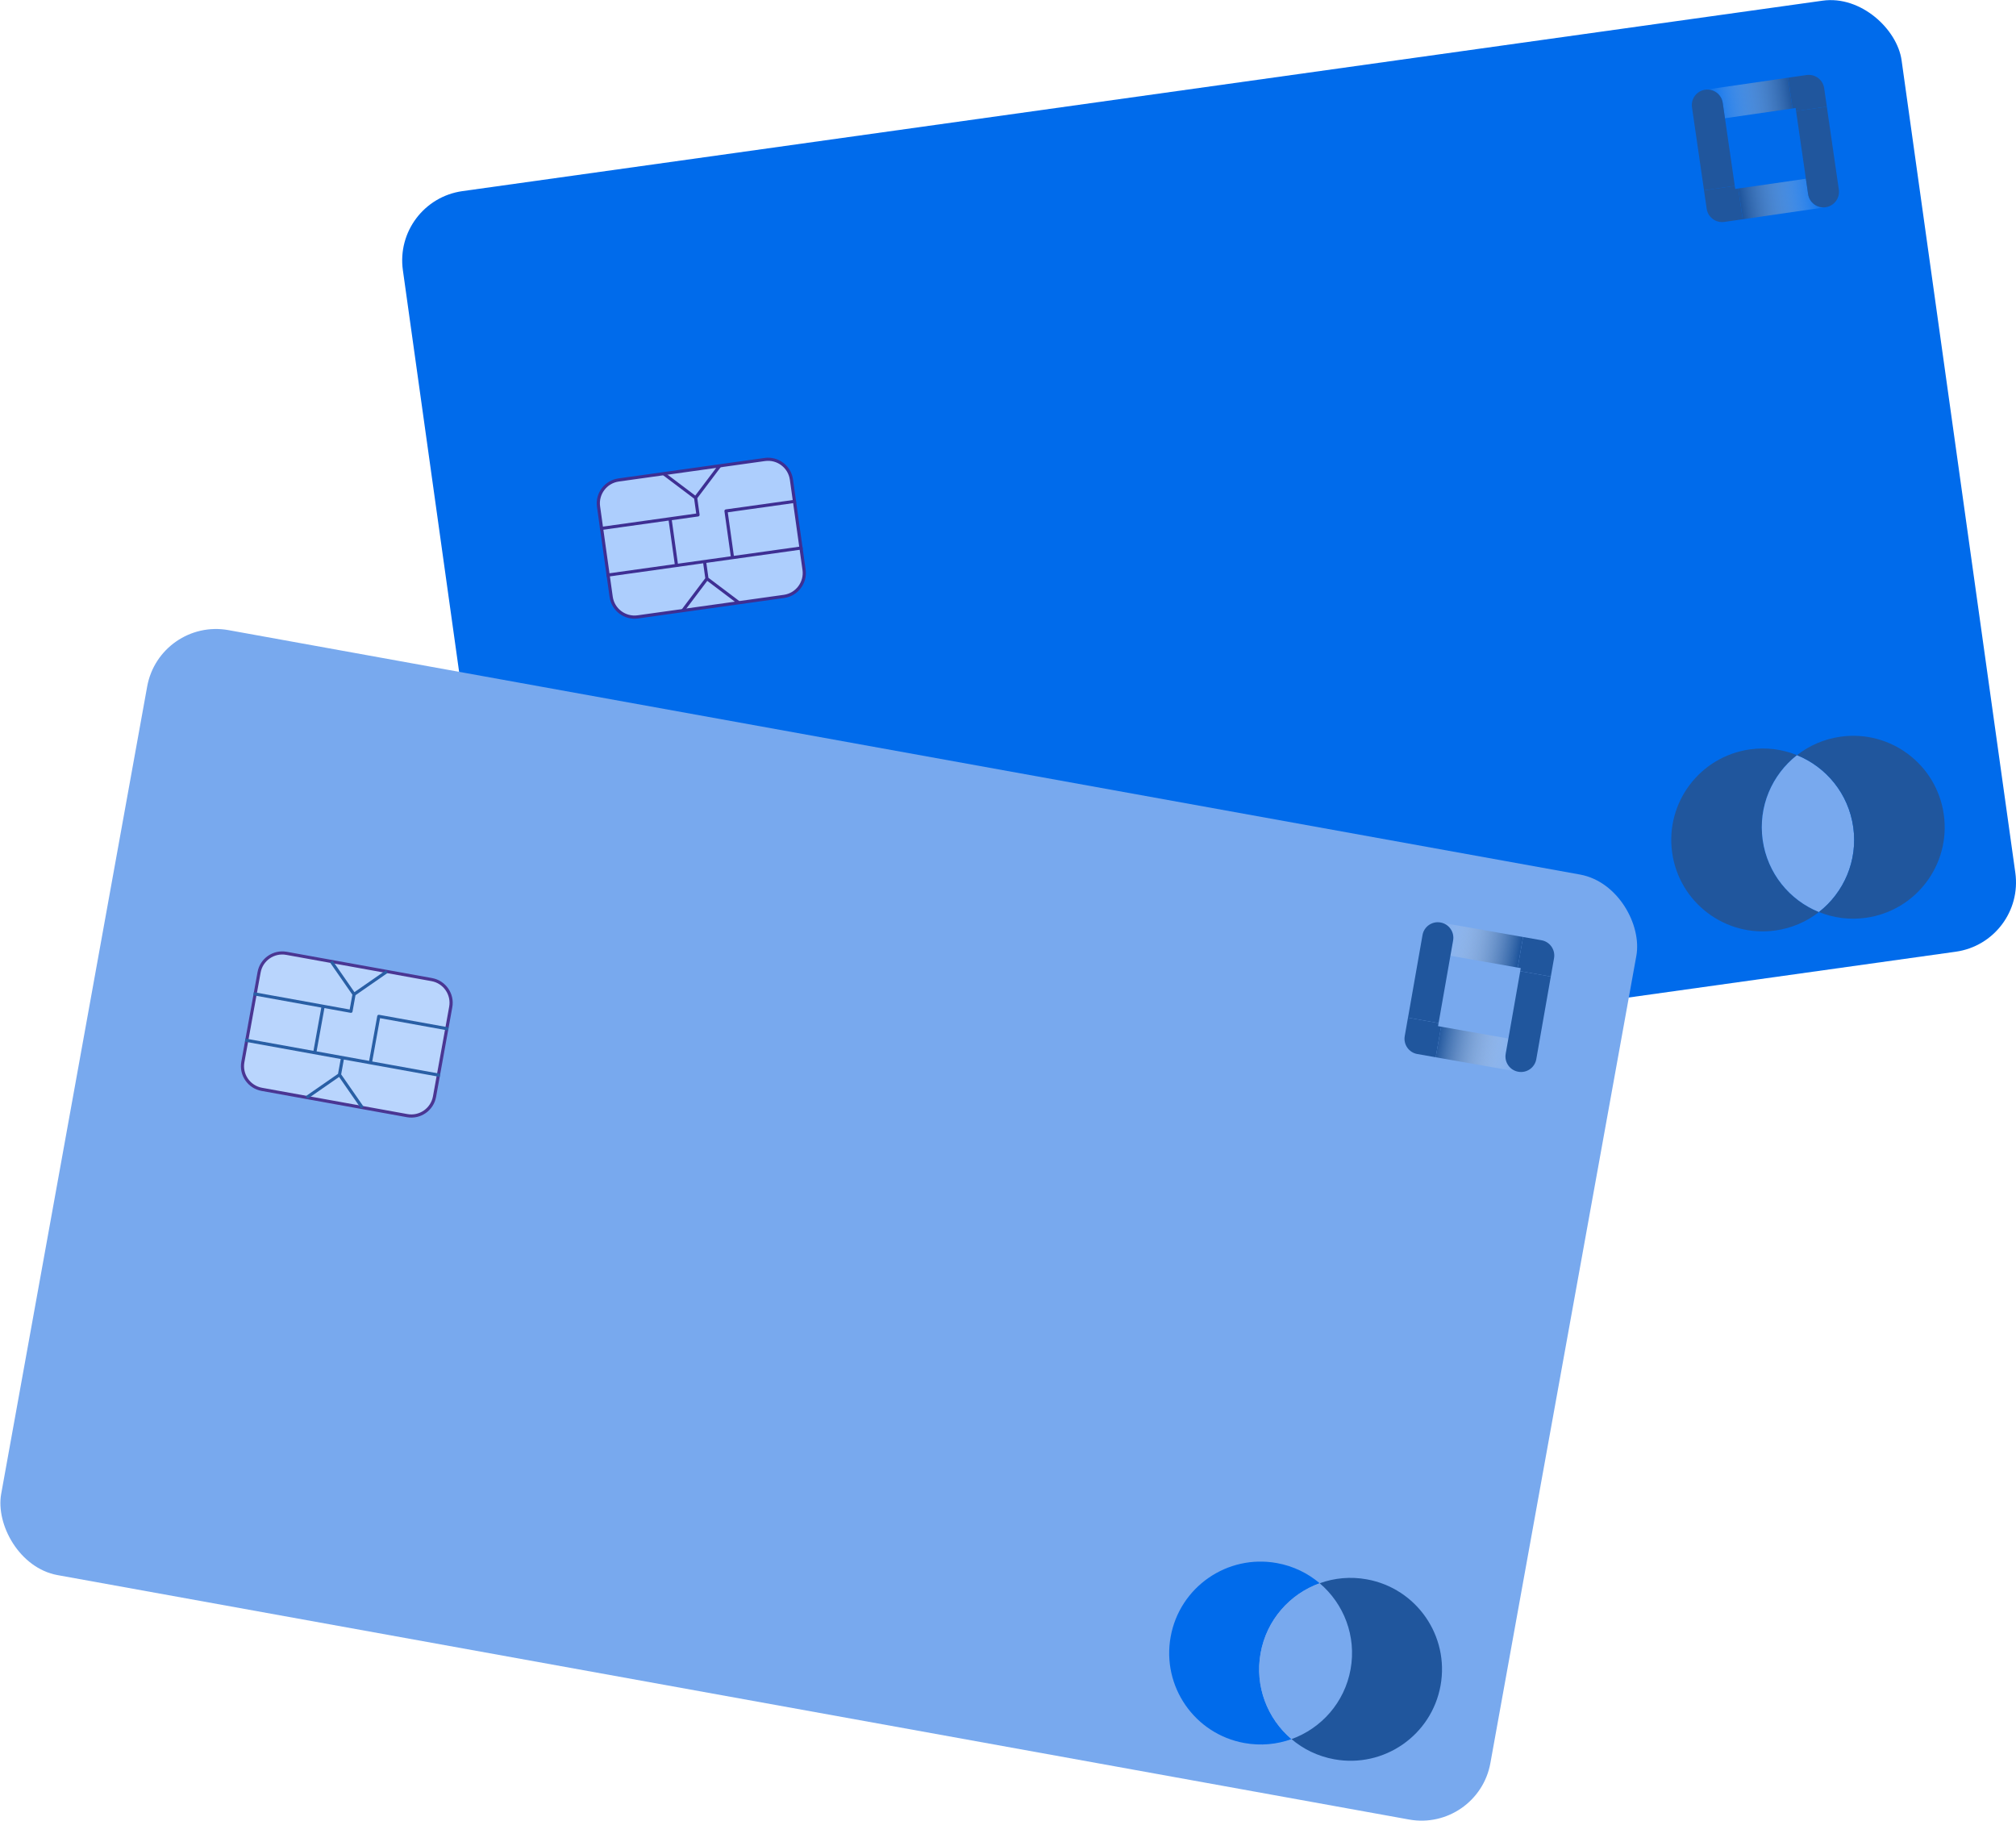
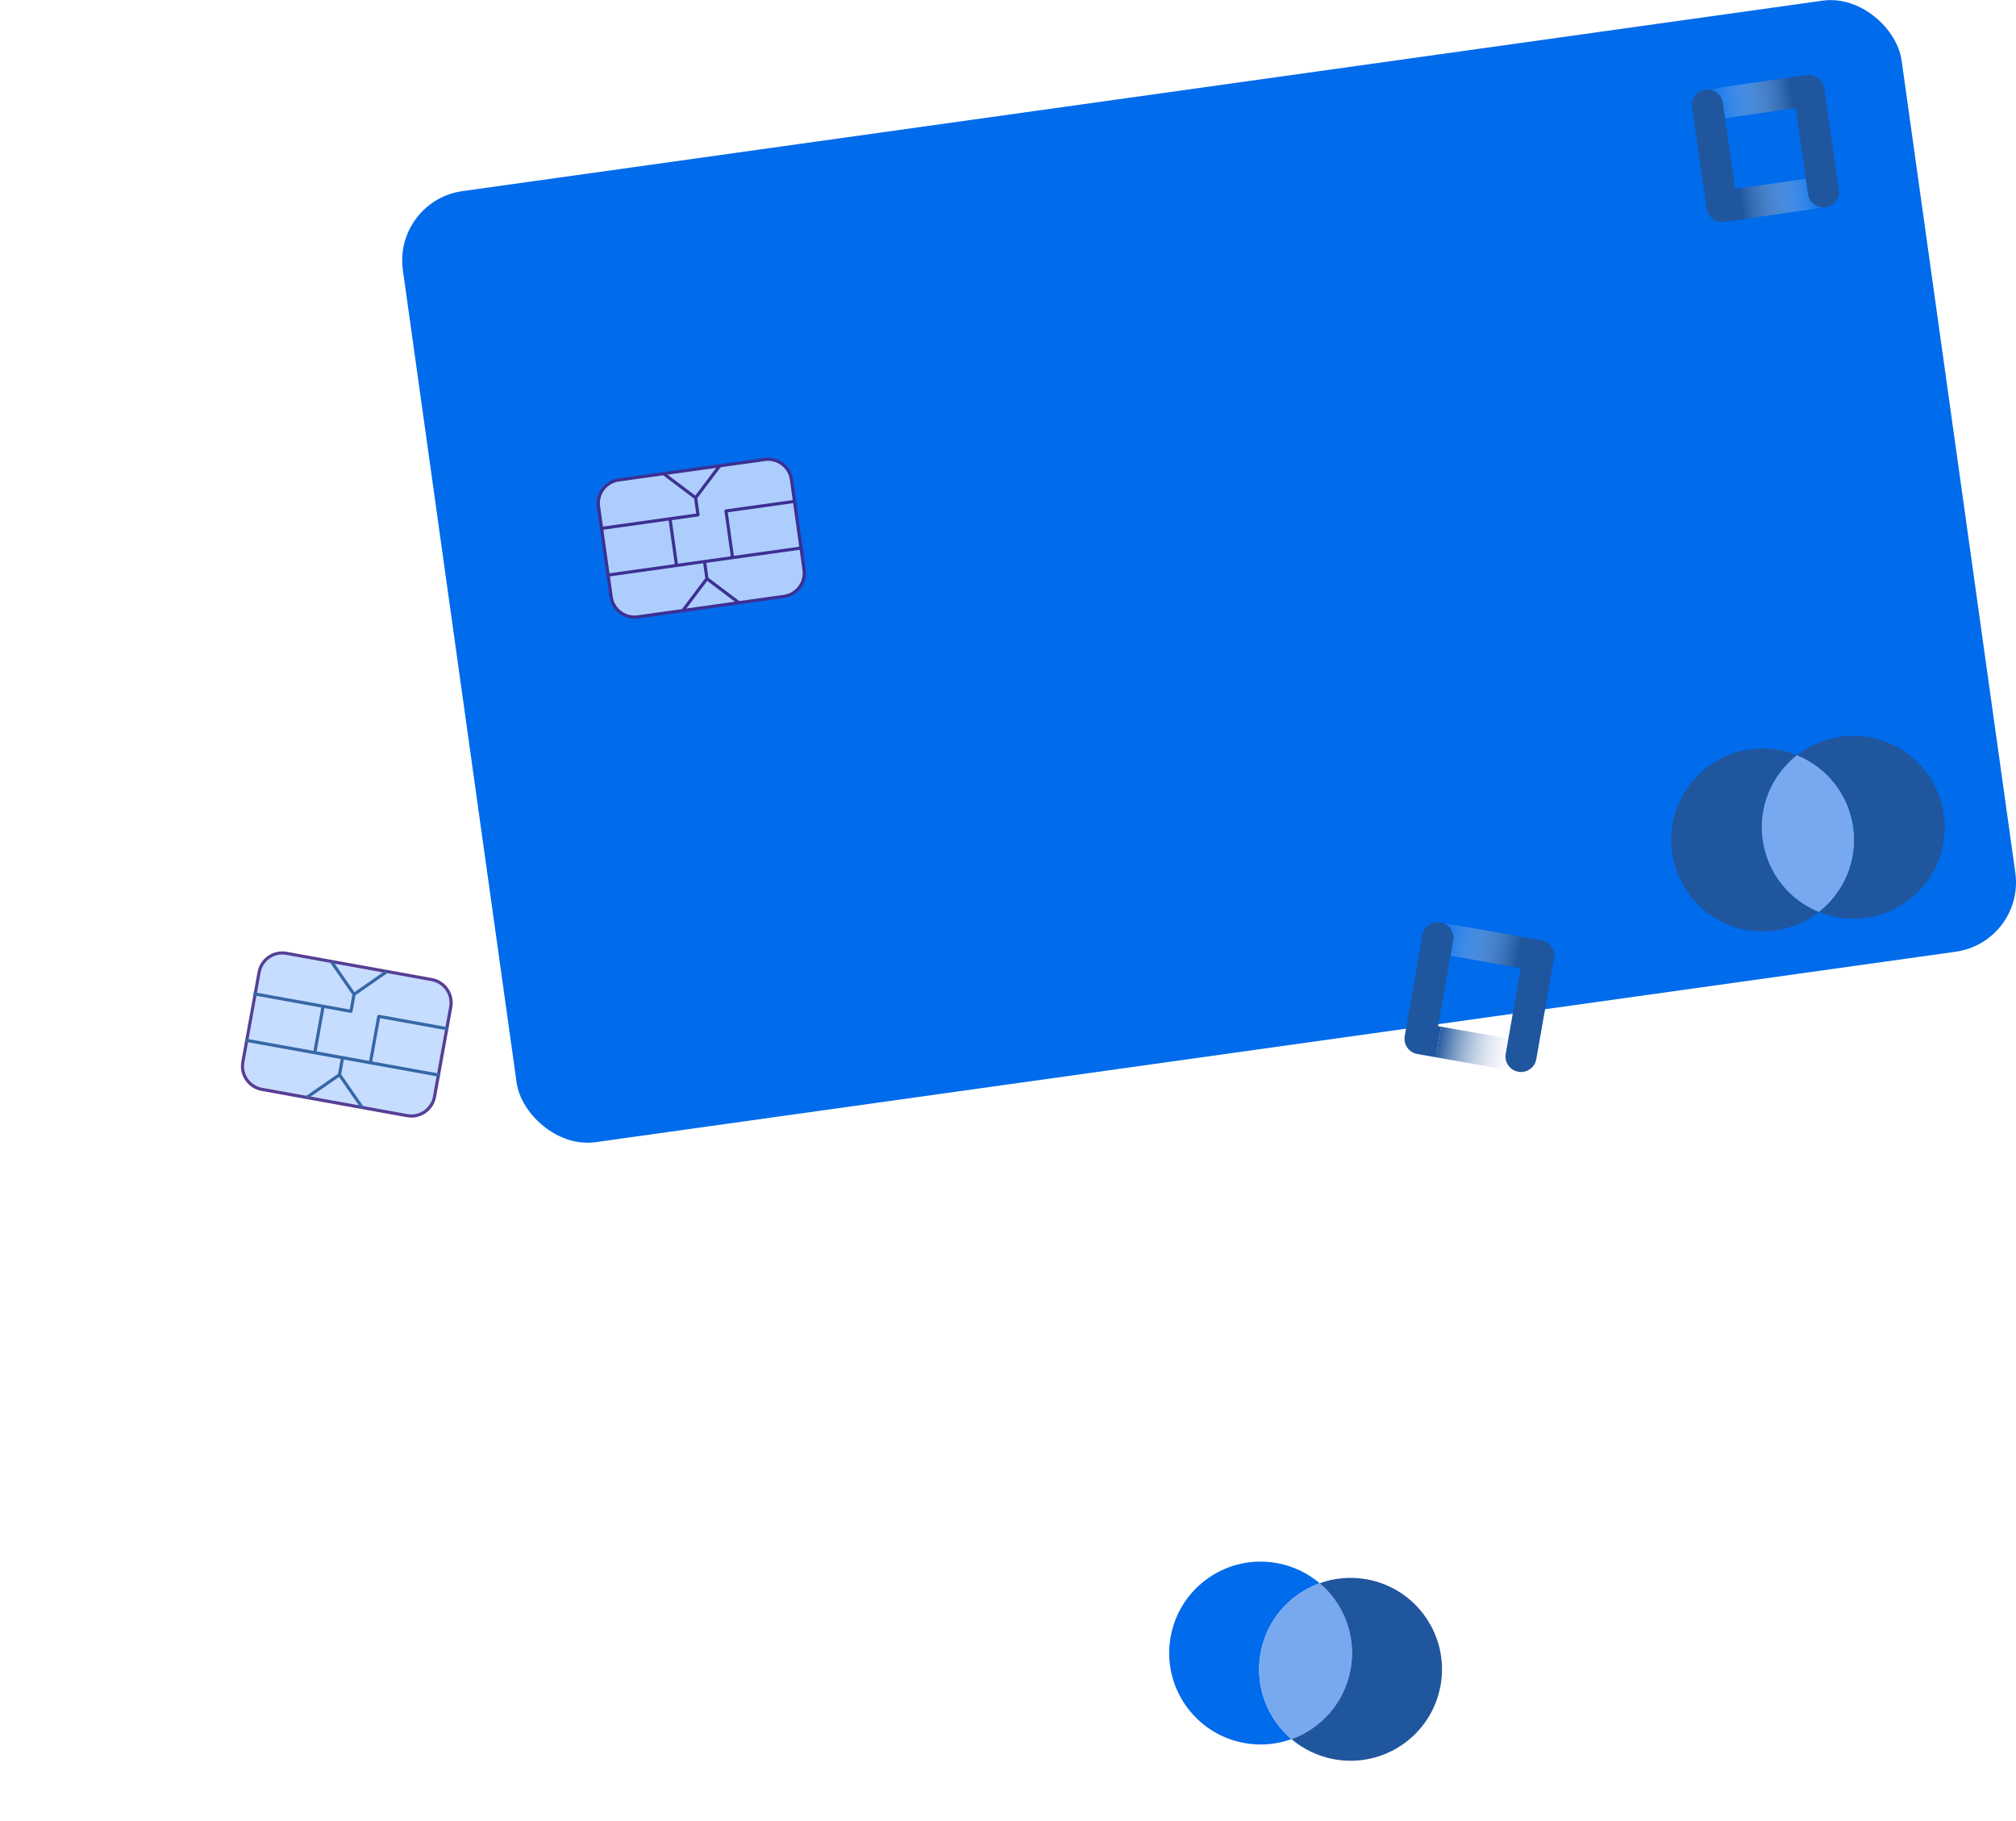
<svg xmlns="http://www.w3.org/2000/svg" xmlns:xlink="http://www.w3.org/1999/xlink" id="Layer_2" data-name="Layer 2" viewBox="0 0 780.5 704.84">
  <defs>
    <style>
      .cls-1 {
        fill: none;
      }

      .cls-2 {
        fill: #78a9ee;
      }

      .cls-3 {
        fill: #20569d;
      }

      .cls-4 {
        fill: url(#linear-gradient-4);
      }

      .cls-5 {
        fill: url(#linear-gradient-3);
      }

      .cls-6 {
        fill: url(#linear-gradient-2);
      }

      .cls-7 {
        fill: url(#linear-gradient);
      }

      .cls-8 {
        fill: #452989;
      }

      .cls-9 {
        fill: #001b13;
      }

      .cls-10 {
        fill: #006beb;
      }

      .cls-11 {
        clip-path: url(#clippath-1);
      }

      .cls-12 {
        clip-path: url(#clippath-3);
      }

      .cls-13 {
        clip-path: url(#clippath-2);
      }

      .cls-14 {
        fill: #c0d9ff;
      }

      .cls-15 {
        opacity: .9;
      }

      .cls-16 {
        clip-path: url(#clippath);
      }
    </style>
    <clipPath id="clippath">
      <rect class="cls-1" x="175.16" y="35.33" width="585.89" height="371.76" rx="27.09" ry="27.09" transform="translate(-26.15 67.04) rotate(-7.97)" />
    </clipPath>
    <clipPath id="clippath-1">
      <rect class="cls-1" x="233.81" y="181.59" width="75.41" height="53.52" rx="9.12" ry="9.12" transform="translate(-26.27 39.66) rotate(-7.97)" />
    </clipPath>
    <linearGradient id="linear-gradient" x1="695.74" y1="-6596.36" x2="728.2" y2="-6596.36" gradientTransform="translate(-973.72 -6387.66) rotate(-8.25) scale(1 -1)" gradientUnits="userSpaceOnUse">
      <stop offset="0" stop-color="#fff" stop-opacity="0" />
      <stop offset="1" stop-color="#20569d" />
    </linearGradient>
    <linearGradient id="linear-gradient-2" x1="702.95" y1="-6636.04" x2="735.42" y2="-6636.04" gradientTransform="translate(-973.72 -6387.66) rotate(-8.25) scale(1 -1)" gradientUnits="userSpaceOnUse">
      <stop offset="0" stop-color="#20569d" />
      <stop offset="1" stop-color="#fff" stop-opacity="0" />
    </linearGradient>
    <clipPath id="clippath-2">
      <rect class="cls-1" x="24.02" y="288.29" width="585.89" height="371.76" rx="27.09" ry="27.09" transform="translate(89.46 -48.85) rotate(10.25)" />
    </clipPath>
    <clipPath id="clippath-3">
      <rect class="cls-1" x="96.56" y="373.71" width="75.41" height="53.52" rx="9.12" ry="9.12" transform="translate(73.43 -17.5) rotate(10.25)" />
    </clipPath>
    <linearGradient id="linear-gradient-3" x1="506.89" y1="-6857.51" x2="539.35" y2="-6857.51" gradientTransform="translate(1245.4 -6478.61) rotate(9.98) scale(1 -1)" xlink:href="#linear-gradient" />
    <linearGradient id="linear-gradient-4" x1="514.1" y1="-6897.19" x2="546.57" y2="-6897.19" gradientTransform="translate(1245.4 -6478.61) rotate(9.98) scale(1 -1)" xlink:href="#linear-gradient-2" />
  </defs>
  <g id="Layer_1-2" data-name="Layer 1">
    <g>
      <g>
        <g>
          <g class="cls-16">
            <rect class="cls-10" x="175.16" y="35.33" width="585.89" height="371.76" rx="27.09" ry="27.09" transform="translate(-26.15 67.04) rotate(-7.97)" />
          </g>
          <g class="cls-15">
            <g>
              <g class="cls-11">
                <polygon class="cls-14" points="305.29 178.9 304.19 178.35 303.1 177.8 302 177.25 301.7 177.1 300.63 177.25 299.15 177.46 297.68 177.66 296.2 177.87 294.73 178.08 293.26 178.28 291.78 178.49 290.31 178.7 288.83 178.9 287.36 179.11 285.88 179.32 284.41 179.52 282.94 179.73 281.46 179.94 279.99 180.14 278.51 180.35 277.04 180.55 275.56 180.76 274.09 180.97 272.61 181.17 271.14 181.38 269.67 181.59 268.19 181.79 266.72 182 265.24 182.21 263.77 182.41 262.29 182.62 260.82 182.83 259.35 183.03 257.87 183.24 256.4 183.44 254.92 183.65 253.45 183.86 251.97 184.06 250.5 184.27 249.03 184.48 247.55 184.68 246.08 184.89 244.6 185.1 243.13 185.3 241.65 185.51 240.18 185.72 238.7 185.92 237.23 186.13 235.76 186.33 234.28 186.54 232.81 186.75 231.33 186.95 230.46 187.08 230.64 188.34 230.94 190.49 231.24 192.63 231.54 194.78 231.84 196.92 232.14 199.07 232.44 201.21 232.74 203.36 233.04 205.5 233.34 207.64 233.64 209.79 233.94 211.93 234.24 214.08 234.54 216.22 234.84 218.37 235.14 220.51 235.44 222.66 235.74 224.8 236.04 226.95 236.34 229.09 236.64 231.23 236.94 233.38 237.24 235.52 237.54 237.67 237.55 237.71 238.63 238.25 239.72 238.8 240.82 239.34 241.32 239.59 242.12 239.48 243.6 239.27 245.07 239.07 246.55 238.86 248.02 238.65 249.5 238.45 250.97 238.24 252.44 238.04 253.92 237.83 255.39 237.62 256.87 237.42 258.34 237.21 259.82 237 261.29 236.8 262.77 236.59 264.24 236.38 265.71 236.18 267.19 235.97 268.66 235.76 270.14 235.56 271.61 235.35 273.09 235.15 274.56 234.94 276.03 234.73 277.51 234.53 278.98 234.32 280.46 234.11 281.93 233.91 283.41 233.7 284.88 233.49 286.35 233.29 287.83 233.08 289.3 232.87 290.78 232.67 292.25 232.46 293.73 232.26 295.2 232.05 296.68 231.84 298.15 231.64 299.62 231.43 301.1 231.22 302.57 231.02 304.05 230.81 305.52 230.6 307 230.4 308.47 230.19 309.94 229.99 311.42 229.78 312.56 229.62 312.33 227.96 312.03 225.81 311.73 223.67 311.43 221.52 311.13 219.38 310.83 217.23 310.53 215.09 310.23 212.95 309.93 210.8 309.63 208.66 309.33 206.51 309.03 204.37 308.73 202.22 308.43 200.08 308.13 197.93 307.82 195.79 307.52 193.65 307.22 191.5 306.92 189.36 306.62 187.21 306.32 185.07 306.02 182.92 305.72 180.78 305.47 178.99 305.29 178.9" />
              </g>
              <path class="cls-8" d="M303.61,231.49l-56.61,7.93c-5.31.74-10.24-2.97-10.99-8.29l-4.89-34.93c-.74-5.31,2.97-10.24,8.29-10.99l56.61-7.93c5.31-.74,10.24,2.97,10.99,8.29l4.89,34.93c.74,5.31-2.97,10.24-8.29,10.99ZM239.58,186.41c-4.65.65-7.9,4.96-7.25,9.61l4.89,34.93c.65,4.65,4.96,7.9,9.61,7.25l56.61-7.93c4.65-.65,7.9-4.96,7.25-9.61l-4.89-34.93c-.65-4.65-4.96-7.9-9.61-7.25l-56.61,7.93Z" />
            </g>
            <path class="cls-8" d="M279.13,180.7l-9.17,12.16.89,6.38c.05.33-.19.64-.52.69l-10.24,1.43,2.36,16.86,20.47-2.87-2.45-17.46c-.05-.33.19-.64.52-.69l27.1-3.79.17,1.2-26.5,3.71,2.36,16.86,26.5-3.71.17,1.2-26.5,3.71h0s-1.2.17-1.2.17h0s-9.63,1.35-9.63,1.35l.81,5.77,12.16,9.17-.37.49-.37.49-11.87-8.96-8.96,11.87-.49-.37-.49-.37,9.17-12.16-.81-5.77-37.34,5.23-.17-1.2,26.5-3.71-2.36-16.86-26.5,3.71-.17-1.2,26.5-3.71h0s1.2-.17,1.2-.17h0s9.64-1.35,9.64-1.35l-.81-5.77-12.16-9.17.73-.97,11.87,8.96,8.96-11.87.97.73Z" />
          </g>
          <g>
            <path class="cls-3" d="M704.21,353.07c-4.74,3.71-10.49,6.25-16.87,7.14-19.36,2.71-37.25-10.79-39.96-30.15-2.71-19.36,10.78-37.25,30.15-39.96,6.38-.89,12.61-.03,18.18,2.24-9.63,7.53-15.09,19.84-13.28,32.82,1.82,12.98,10.45,23.31,21.78,27.91Z" />
            <path class="cls-2" d="M717.49,320.25c1.82,12.98-3.65,25.29-13.28,32.82-11.33-4.6-19.96-14.94-21.78-27.91-1.82-12.98,3.65-25.29,13.28-32.82,11.33,4.6,19.96,14.94,21.78,27.91Z" />
            <path class="cls-3" d="M752.55,315.34c2.71,19.36-10.78,37.25-30.15,39.96-6.38.89-12.61.03-18.18-2.24,9.63-7.53,15.09-19.84,13.28-32.82-1.82-12.98-10.45-23.31-21.78-27.91,4.74-3.71,10.49-6.25,16.87-7.14,19.36-2.71,37.25,10.79,39.96,30.15Z" />
          </g>
        </g>
        <g>
          <path class="cls-9" d="M660.14,34.74c-3.29.48-5.56,3.53-5.09,6.81-.48-3.29,1.8-6.34,5.09-6.81Z" />
          <path class="cls-7" d="M692.27,30.09l1.72,11.9-26.18,3.79-.86-5.95c-.48-3.29-3.53-5.56-6.81-5.09l32.13-4.66Z" />
          <path class="cls-6" d="M706.83,80.22l-32.13,4.66-1.72-11.9,26.18-3.79.86,5.95c.48,3.29,3.53,5.56,6.81,5.09Z" />
          <g>
            <path class="cls-3" d="M707.26,41.28l-1.03-7.14c-.48-3.29-3.53-5.56-6.81-5.09l-7.14,1.03,1.72,11.9,1.19-.17.17,1.19,11.9-1.72Z" />
            <path class="cls-3" d="M671.61,71.96l-11.9,1.72,1.04,7.14c.48,3.29,3.53,5.56,6.81,5.09l7.14-1.03-1.72-11.9-1.19.17-.17-1.19Z" />
            <path class="cls-3" d="M667.82,45.78l-.86-5.95c-.48-3.29-3.53-5.56-6.81-5.09-3.29.48-5.56,3.53-5.09,6.81l4.66,32.13,11.9-1.72-3.79-26.18Z" />
            <path class="cls-3" d="M695.36,43l3.79,26.18.86,5.95c.48,3.29,3.53,5.56,6.81,5.09h0c3.29-.48,5.56-3.53,5.09-6.81l-4.66-32.13-11.9,1.72Z" />
          </g>
        </g>
      </g>
      <g>
        <g>
          <g class="cls-13">
-             <rect class="cls-2" x="24.02" y="288.29" width="585.89" height="371.76" rx="27.09" ry="27.09" transform="translate(89.46 -48.85) rotate(10.25)" />
-           </g>
+             </g>
          <g class="cls-15">
            <g>
              <g class="cls-12">
                <polygon class="cls-14" points="175.56 383.06 174.69 382.2 173.82 381.33 172.94 380.47 172.71 380.23 171.64 380.04 170.18 379.78 168.71 379.51 167.25 379.25 165.78 378.98 164.32 378.72 162.85 378.45 161.39 378.19 159.92 377.92 158.46 377.66 156.99 377.39 155.53 377.13 154.06 376.86 152.6 376.6 151.13 376.33 149.67 376.07 148.2 375.8 146.74 375.54 145.27 375.27 143.81 375.01 142.34 374.74 140.88 374.48 139.41 374.21 137.95 373.95 136.48 373.68 135.02 373.42 133.55 373.15 132.09 372.89 130.62 372.62 129.16 372.36 127.69 372.09 126.23 371.83 124.76 371.56 123.3 371.3 121.83 371.03 120.37 370.77 118.9 370.5 117.44 370.24 115.97 369.97 114.51 369.71 113.04 369.44 111.58 369.18 110.11 368.91 108.65 368.65 107.18 368.38 105.72 368.12 104.25 367.85 102.79 367.59 101.92 367.43 101.69 368.69 101.31 370.82 100.92 372.95 100.54 375.08 100.15 377.21 99.77 379.35 99.38 381.48 98.99 383.61 98.61 385.74 98.22 387.87 97.84 390 97.45 392.13 97.07 394.26 96.68 396.39 96.3 398.52 95.91 400.65 95.53 402.79 95.14 404.92 94.75 407.05 94.37 409.18 93.98 411.31 93.6 413.44 93.21 415.57 92.83 417.7 92.82 417.74 93.67 418.59 94.55 419.45 95.42 420.32 95.81 420.71 96.61 420.85 98.08 421.12 99.54 421.38 101.01 421.65 102.47 421.91 103.94 422.18 105.4 422.44 106.87 422.71 108.33 422.97 109.8 423.24 111.26 423.5 112.73 423.77 114.19 424.03 115.66 424.3 117.12 424.56 118.59 424.83 120.05 425.09 121.52 425.36 122.98 425.62 124.45 425.89 125.91 426.15 127.38 426.42 128.84 426.68 130.31 426.95 131.77 427.21 133.24 427.48 134.7 427.74 136.17 428.01 137.63 428.27 139.1 428.54 140.56 428.8 142.03 429.07 143.49 429.33 144.96 429.6 146.42 429.86 147.89 430.13 149.35 430.39 150.82 430.66 152.28 430.92 153.75 431.19 155.21 431.45 156.68 431.72 158.14 431.98 159.6 432.25 161.07 432.51 162.53 432.78 164 433.04 165.46 433.31 166.6 433.51 166.9 431.86 167.28 429.73 167.67 427.6 168.05 425.47 168.44 423.34 168.83 421.21 169.21 419.08 169.6 416.95 169.98 414.82 170.37 412.69 170.75 410.56 171.14 408.42 171.52 406.29 171.91 404.16 172.29 402.03 172.68 399.9 173.07 397.77 173.45 395.64 173.84 393.51 174.22 391.38 174.61 389.25 174.99 387.12 175.38 384.98 175.7 383.2 175.56 383.06" />
              </g>
              <path class="cls-8" d="M157.52,432.49l-56.25-10.17c-5.28-.95-8.8-6.03-7.84-11.31l6.28-34.71c.95-5.28,6.03-8.8,11.31-7.84l56.25,10.17c5.28.95,8.8,6.03,7.84,11.31l-6.28,34.71c-.95,5.28-6.03,8.8-11.31,7.84ZM110.79,369.65c-4.62-.84-9.06,2.24-9.89,6.86l-6.28,34.71c-.84,4.62,2.24,9.06,6.86,9.89l56.25,10.17c4.62.84,9.06-2.24,9.89-6.86l6.28-34.71c.84-4.62-2.24-9.06-6.86-9.89l-56.25-10.17Z" />
            </g>
            <path class="cls-3" d="M150.14,376.59l-12.51,8.68-1.15,6.33c-.06.33-.38.55-.71.49l-10.17-1.84-3.03,16.76,20.34,3.68,3.14-17.35c.06-.33.38-.55.71-.49l26.93,4.87-.22,1.2-26.33-4.76-3.03,16.76,26.33,4.76-.22,1.2-26.33-4.76h0s-1.2-.22-1.2-.22h0s-9.57-1.73-9.57-1.73l-1.04,5.74,8.68,12.51-.5.35-.5.35-8.48-12.22-12.22,8.48-.35-.5-.35-.5,12.51-8.68,1.04-5.74-37.1-6.71.22-1.2,26.33,4.76,3.03-16.76-26.33-4.76.22-1.2,26.33,4.76h0s1.2.22,1.2.22h0s9.57,1.73,9.57,1.73l1.04-5.74-8.68-12.51,1-.69,8.48,12.22,12.22-8.48.69,1Z" />
          </g>
          <g>
            <path class="cls-10" d="M500.01,673.25c-5.66,2.04-11.92,2.66-18.26,1.51-19.24-3.48-32.01-21.9-28.53-41.13,3.48-19.24,21.89-32.01,41.13-28.53,6.34,1.15,11.99,3.92,16.57,7.81-11.5,4.14-20.54,14.13-22.87,27.02-2.33,12.89,2.64,25.41,11.96,33.32Z" />
            <path class="cls-2" d="M522.88,646.23c-2.33,12.89-11.37,22.88-22.87,27.02-9.32-7.91-14.29-20.43-11.96-33.32,2.33-12.89,11.37-22.88,22.87-27.02,9.32,7.91,14.29,20.43,11.96,33.32Z" />
            <path class="cls-3" d="M557.71,652.53c-3.48,19.24-21.89,32.01-41.13,28.53-6.34-1.15-11.99-3.92-16.57-7.81,11.5-4.14,20.54-14.13,22.87-27.02,2.33-12.89-2.64-25.41-11.96-33.32,5.66-2.04,11.92-2.66,18.26-1.51,19.24,3.48,32.01,21.9,28.53,41.13Z" />
          </g>
        </g>
        <g>
          <path class="cls-9" d="M557.69,357.11c-3.27-.58-6.39,1.61-6.96,4.88.58-3.27,3.69-5.46,6.96-4.88Z" />
          <path class="cls-5" d="M589.67,362.73l-2.08,11.84-26.06-4.58,1.04-5.92c.58-3.27-1.61-6.39-4.88-6.96l31.98,5.62Z" />
          <path class="cls-4" d="M587.81,414.91l-31.98-5.62,2.08-11.84,26.06,4.58-1.04,5.92c-.58,3.27,1.61,6.39,4.88,6.96Z" />
          <g>
            <path class="cls-3" d="M600.4,378.05l1.25-7.11c.58-3.27-1.61-6.39-4.88-6.96l-7.11-1.25-2.08,11.84,1.18.21-.21,1.18,11.84,2.08Z" />
            <path class="cls-3" d="M556.94,396.05l-11.84-2.08-1.25,7.11c-.58,3.27,1.61,6.39,4.88,6.96l7.11,1.25,2.08-11.84-1.18-.21.21-1.18Z" />
            <path class="cls-3" d="M561.53,369.99l1.04-5.92c.58-3.27-1.61-6.39-4.88-6.96-3.27-.58-6.39,1.61-6.96,4.88l-5.62,31.98,11.84,2.08,4.58-26.05Z" />
            <path class="cls-3" d="M588.56,375.97l-4.58,26.05-1.04,5.92c-.58,3.27,1.61,6.39,4.88,6.96h0c3.27.58,6.39-1.61,6.96-4.88l5.62-31.98-11.84-2.08Z" />
          </g>
        </g>
      </g>
    </g>
  </g>
</svg>